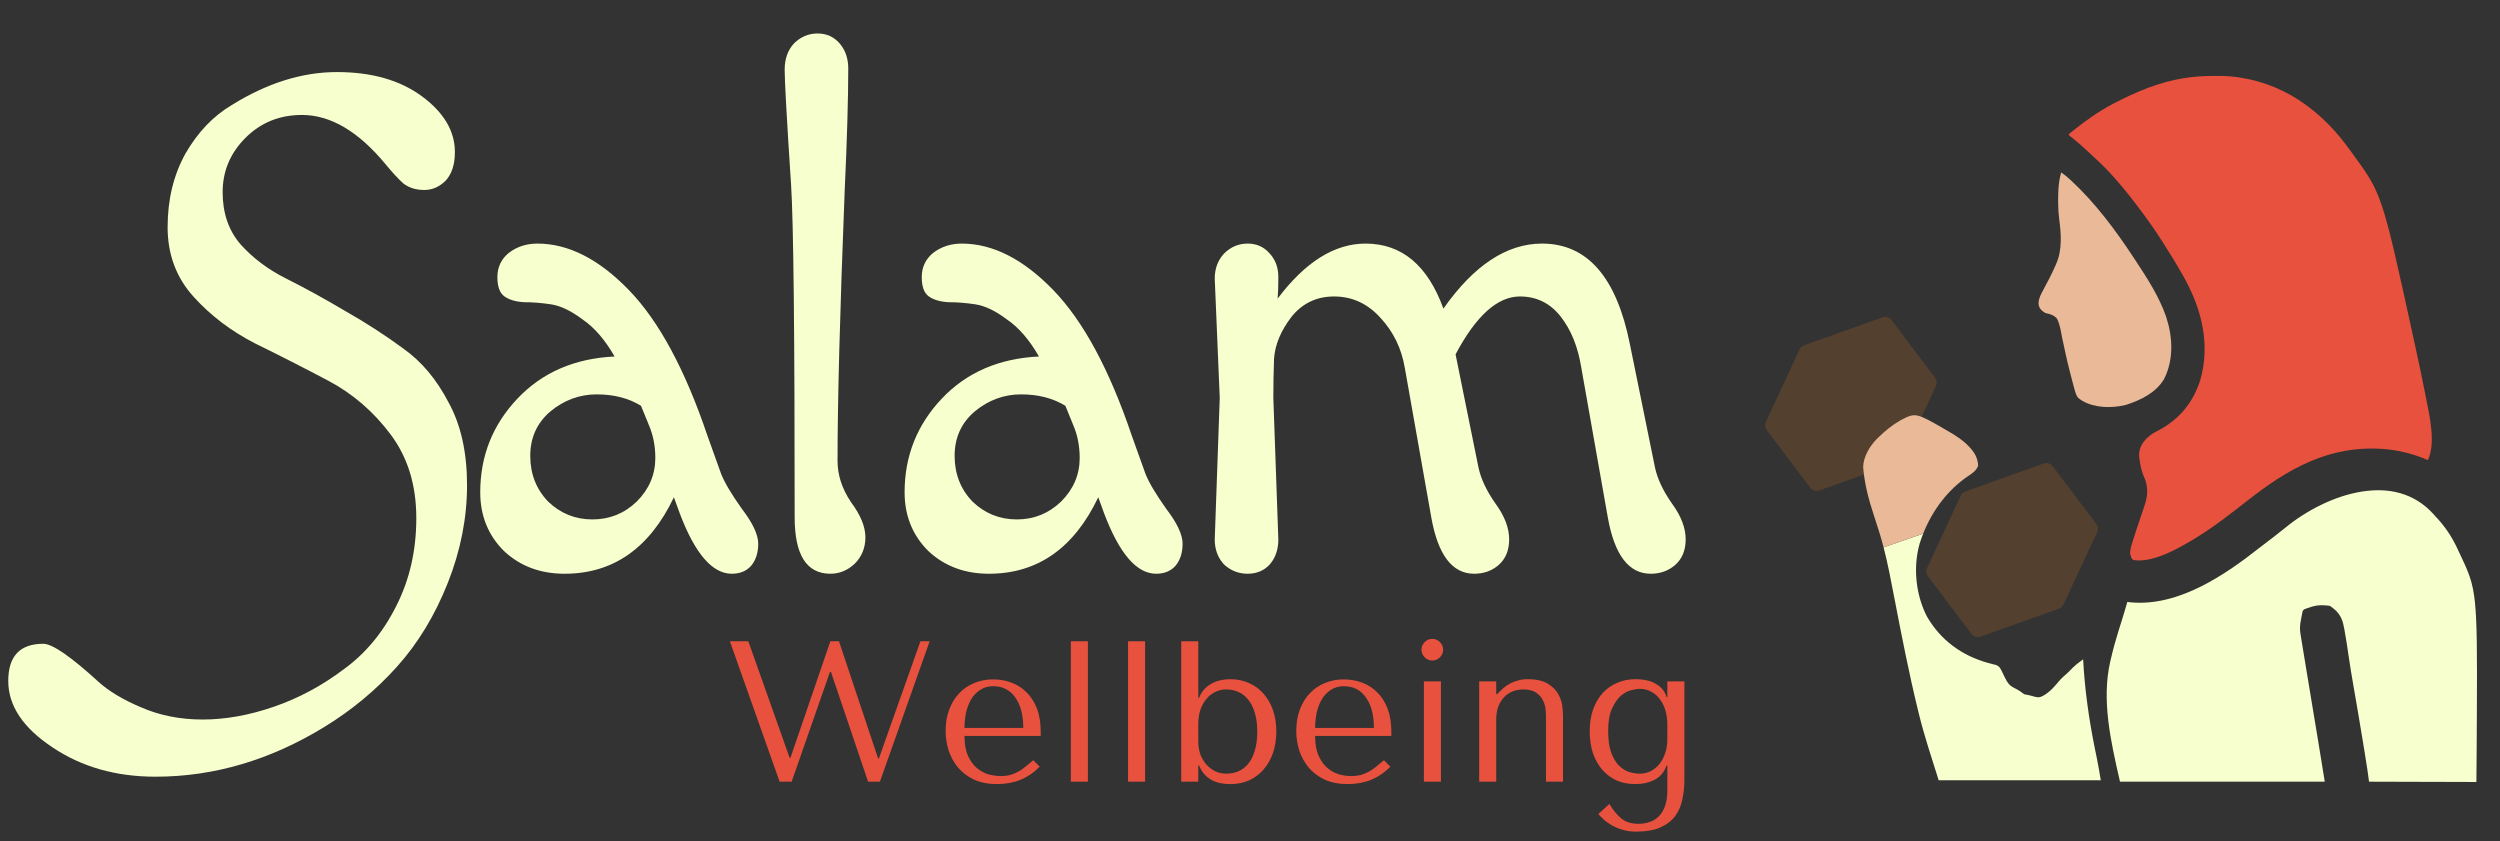
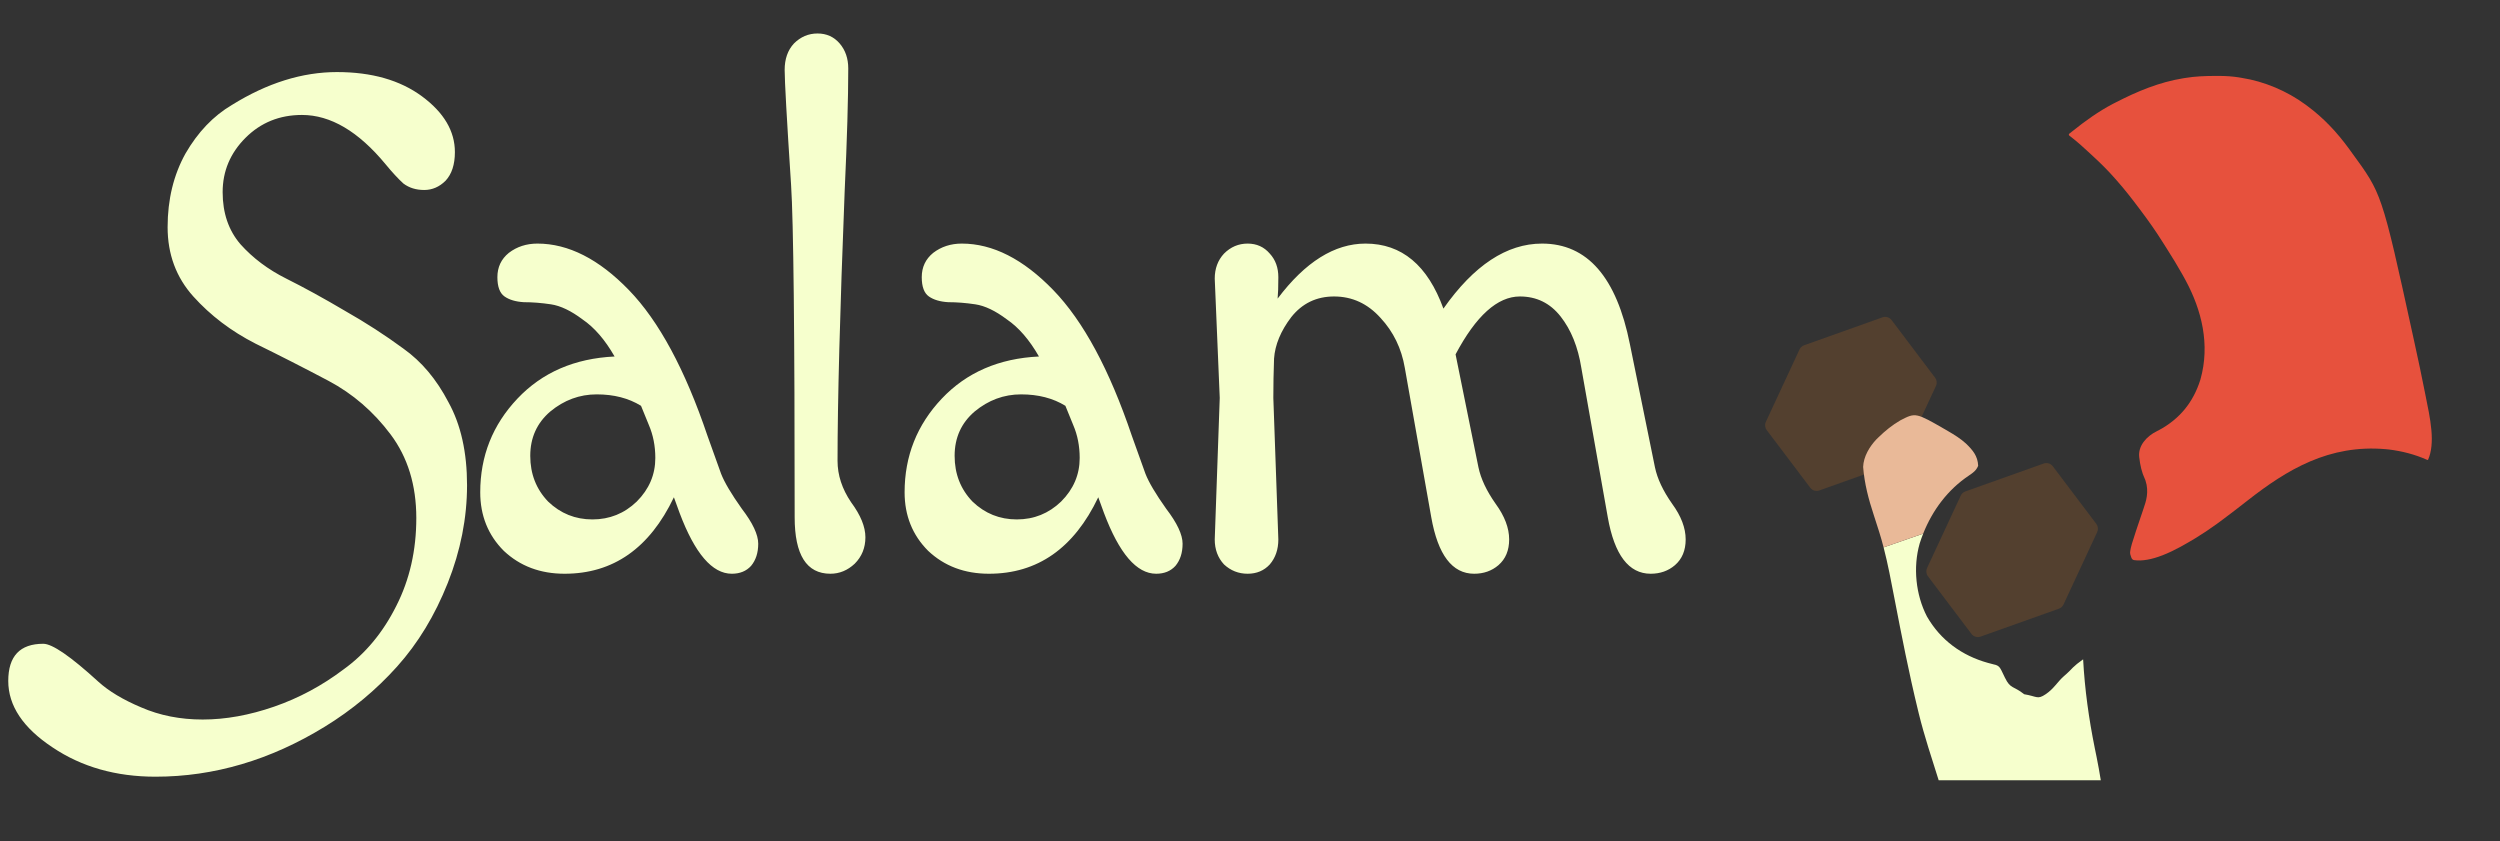
<svg xmlns="http://www.w3.org/2000/svg" width="327" height="110" viewBox="0 0 327 110" fill="none">
  <rect x="0" y="0" width="327" height="110" fill="#333333" stroke="none" />
  <g clip-path="url(#clip0_221_6036)">
    <path d="M50.434 21.485C46.882 17.186 43.236 15.036 39.497 15.036C36.568 15.036 34.107 16.033 32.113 18.027C30.119 20.021 29.122 22.389 29.122 25.131C29.122 27.873 29.901 30.147 31.459 31.954C33.079 33.761 35.073 35.257 37.441 36.441C39.809 37.625 42.364 39.027 45.105 40.647C47.847 42.205 50.402 43.856 52.77 45.601C55.138 47.284 57.101 49.621 58.659 52.612C60.279 55.541 61.089 59.155 61.089 63.455C61.089 67.754 60.248 72.023 58.566 76.26C56.883 80.498 54.671 84.143 51.929 87.197C49.187 90.25 46.04 92.867 42.488 95.048C35.384 99.41 28 101.592 20.335 101.592C15.163 101.592 10.676 100.314 6.875 97.759C3.012 95.204 1.08 92.306 1.08 89.066C1.08 85.826 2.607 84.206 5.66 84.206C6.844 84.206 9.243 85.857 12.857 89.16C14.228 90.406 16.098 91.528 18.466 92.525C20.896 93.584 23.576 94.114 26.504 94.114C29.496 94.114 32.611 93.553 35.852 92.431C39.092 91.309 42.114 89.689 44.919 87.571C47.785 85.514 50.091 82.741 51.836 79.251C53.58 75.824 54.453 71.992 54.453 67.754C54.453 63.455 53.331 59.809 51.088 56.818C48.844 53.827 46.134 51.49 42.956 49.807C39.778 48.125 36.599 46.505 33.421 44.947C30.243 43.327 27.533 41.27 25.289 38.778C23.046 36.285 21.924 33.263 21.924 29.711C21.924 26.097 22.703 22.887 24.261 20.083C25.881 17.279 27.907 15.16 30.337 13.727C34.948 10.861 39.528 9.427 44.077 9.427C48.626 9.427 52.334 10.487 55.201 12.605C58.067 14.724 59.5 17.154 59.5 19.896C59.5 21.516 59.095 22.763 58.285 23.635C57.475 24.445 56.54 24.85 55.481 24.85C54.422 24.85 53.518 24.57 52.77 24.009C52.085 23.386 51.306 22.545 50.434 21.485ZM94.315 61.959C94.751 63.081 95.655 64.607 97.026 66.539C98.459 68.409 99.176 69.935 99.176 71.119C99.176 72.303 98.864 73.269 98.241 74.017C97.618 74.703 96.777 75.045 95.717 75.045C93.162 75.045 90.888 72.397 88.894 67.1L88.146 65.044C84.968 71.711 80.201 75.045 73.845 75.045C70.667 75.045 68.018 74.048 65.9 72.054C63.843 69.998 62.815 67.443 62.815 64.389C62.815 59.653 64.435 55.572 67.676 52.144C70.916 48.717 75.153 46.879 80.388 46.63C79.142 44.448 77.74 42.828 76.182 41.769C74.686 40.647 73.315 39.993 72.069 39.806C70.823 39.619 69.638 39.526 68.517 39.526C67.457 39.463 66.616 39.214 65.993 38.778C65.37 38.342 65.058 37.5 65.058 36.254C65.058 34.945 65.557 33.886 66.554 33.076C67.613 32.266 68.86 31.861 70.293 31.861C74.343 31.861 78.332 33.886 82.257 37.937C86.183 41.987 89.611 48.343 92.539 57.005L94.315 61.959ZM78.051 51.584C75.808 51.584 73.782 52.331 71.975 53.827C70.231 55.322 69.358 57.254 69.358 59.622C69.358 61.99 70.137 63.984 71.695 65.605C73.315 67.162 75.247 67.941 77.49 67.941C79.734 67.941 81.665 67.162 83.285 65.605C84.906 63.984 85.716 62.084 85.716 59.903C85.716 58.345 85.435 56.911 84.875 55.603C84.314 54.232 83.971 53.391 83.846 53.079C82.226 52.082 80.294 51.584 78.051 51.584ZM103.942 67.661C103.942 43.42 103.786 28.932 103.474 24.196C102.913 15.597 102.633 10.58 102.633 9.147C102.633 7.714 103.038 6.561 103.848 5.688C104.721 4.816 105.749 4.38 106.933 4.38C108.117 4.38 109.083 4.816 109.83 5.688C110.578 6.561 110.952 7.651 110.952 8.96C110.952 12.886 110.796 18.214 110.485 24.944C109.862 40.772 109.55 52.549 109.55 60.276C109.55 62.146 110.142 63.953 111.326 65.698C112.572 67.38 113.195 68.907 113.195 70.278C113.195 71.649 112.728 72.802 111.793 73.737C110.859 74.609 109.799 75.045 108.615 75.045C105.499 75.045 103.942 72.584 103.942 67.661ZM149.822 61.959C150.258 63.081 151.162 64.607 152.533 66.539C153.966 68.409 154.683 69.935 154.683 71.119C154.683 72.303 154.371 73.269 153.748 74.017C153.125 74.703 152.284 75.045 151.224 75.045C148.669 75.045 146.395 72.397 144.401 67.1L143.653 65.044C140.475 71.711 135.708 75.045 129.352 75.045C126.174 75.045 123.525 74.048 121.406 72.054C119.35 69.998 118.322 67.443 118.322 64.389C118.322 59.653 119.942 55.572 123.182 52.144C126.423 48.717 130.66 46.879 135.895 46.63C134.648 44.448 133.246 42.828 131.688 41.769C130.193 40.647 128.822 39.993 127.576 39.806C126.329 39.619 125.145 39.526 124.024 39.526C122.964 39.463 122.123 39.214 121.5 38.778C120.877 38.342 120.565 37.5 120.565 36.254C120.565 34.945 121.064 33.886 122.061 33.076C123.12 32.266 124.366 31.861 125.8 31.861C129.85 31.861 133.838 33.886 137.764 37.937C141.69 41.987 145.117 48.343 148.046 57.005L149.822 61.959ZM133.558 51.584C131.315 51.584 129.289 52.331 127.482 53.827C125.737 55.322 124.865 57.254 124.865 59.622C124.865 61.99 125.644 63.984 127.202 65.605C128.822 67.162 130.754 67.941 132.997 67.941C135.24 67.941 137.172 67.162 138.792 65.605C140.413 63.984 141.223 62.084 141.223 59.903C141.223 58.345 140.942 56.911 140.381 55.603C139.821 54.232 139.478 53.391 139.353 53.079C137.733 52.082 135.801 51.584 133.558 51.584ZM159.542 52.051L158.888 36.441C158.888 35.132 159.293 34.042 160.103 33.169C160.975 32.297 162.003 31.861 163.187 31.861C164.371 31.861 165.337 32.297 166.085 33.169C166.833 33.98 167.207 35.008 167.207 36.254C167.207 37.5 167.175 38.435 167.113 39.058C170.727 34.26 174.56 31.861 178.61 31.861C183.346 31.861 186.742 34.696 188.799 40.367C192.787 34.696 197.087 31.861 201.698 31.861C207.618 31.861 211.45 36.254 213.195 45.04L216.467 61.118C216.778 62.613 217.526 64.202 218.71 65.885C219.894 67.505 220.486 69.063 220.486 70.558C220.486 71.992 220.019 73.113 219.084 73.924C218.212 74.671 217.152 75.045 215.906 75.045C213.039 75.045 211.17 72.584 210.298 67.661L206.839 48.125C206.403 45.383 205.499 43.14 204.128 41.395C202.757 39.65 200.981 38.778 198.8 38.778C195.872 38.778 193.067 41.301 190.388 46.349L193.379 61.118C193.691 62.613 194.438 64.202 195.622 65.885C196.806 67.505 197.398 69.063 197.398 70.558C197.398 71.992 196.931 73.113 195.996 73.924C195.124 74.671 194.064 75.045 192.818 75.045C189.952 75.045 188.082 72.584 187.21 67.661L183.751 48.125C183.315 45.57 182.256 43.389 180.573 41.582C178.891 39.712 176.865 38.778 174.498 38.778C172.192 38.778 170.322 39.681 168.889 41.489C167.518 43.296 166.77 45.103 166.646 46.91C166.583 48.655 166.552 50.368 166.552 52.051L167.207 70.558C167.207 71.867 166.833 72.958 166.085 73.83C165.337 74.64 164.371 75.045 163.187 75.045C162.003 75.045 160.975 74.64 160.103 73.83C159.293 72.958 158.888 71.867 158.888 70.558L159.542 52.051Z" fill="#F6FFCD" />
-     <path d="M95.467 83.879H97.881L103.285 99.122H103.39L108.611 83.879H109.74L114.856 99.201H114.961L120.392 83.879H121.599L115.092 102.245H113.544L108.69 87.893H108.559L103.548 102.245H101.974L95.467 83.879ZM136.125 96.263H126.155C126.155 97.33 126.313 98.204 126.627 98.886C126.942 99.569 127.336 100.102 127.808 100.487C128.28 100.872 128.788 101.143 129.33 101.3C129.89 101.44 130.414 101.51 130.904 101.51C131.341 101.51 131.735 101.466 132.085 101.379C132.452 101.274 132.802 101.134 133.134 100.959C133.467 100.784 133.79 100.565 134.105 100.303C134.437 100.041 134.787 99.752 135.154 99.437L135.994 100.277C135.294 101.011 134.472 101.58 133.528 101.982C132.583 102.367 131.551 102.559 130.432 102.559C129.277 102.559 128.272 102.367 127.415 101.982C126.575 101.58 125.875 101.055 125.316 100.408C124.773 99.743 124.362 99 124.082 98.178C123.82 97.338 123.689 96.481 123.689 95.607C123.689 94.557 123.846 93.621 124.161 92.799C124.476 91.96 124.913 91.251 125.473 90.674C126.033 90.079 126.689 89.633 127.441 89.336C128.193 89.021 129.015 88.864 129.907 88.864C130.747 88.864 131.542 89.004 132.295 89.284C133.047 89.563 133.703 89.983 134.262 90.543C134.84 91.103 135.294 91.811 135.627 92.668C135.959 93.525 136.125 94.54 136.125 95.712V96.263ZM126.155 95.213H133.843C133.843 93.516 133.493 92.187 132.793 91.225C132.111 90.246 131.149 89.756 129.907 89.756C129.26 89.756 128.7 89.913 128.228 90.228C127.756 90.525 127.362 90.928 127.047 91.435C126.75 91.942 126.522 92.528 126.365 93.193C126.225 93.84 126.155 94.513 126.155 95.213ZM142.297 83.879V102.245H140.066V83.879H142.297ZM149.778 83.879V102.245H147.548V83.879H149.778ZM154.505 83.879H156.735V91.278H156.84C157.015 90.823 157.242 90.447 157.522 90.149C157.82 89.835 158.152 89.581 158.519 89.388C158.887 89.196 159.271 89.056 159.674 88.969C160.093 88.881 160.513 88.838 160.933 88.838C161.808 88.838 162.612 89.004 163.347 89.336C164.081 89.651 164.711 90.106 165.236 90.7C165.778 91.295 166.198 92.012 166.495 92.852C166.793 93.691 166.941 94.627 166.941 95.659C166.941 96.709 166.793 97.662 166.495 98.519C166.198 99.359 165.778 100.084 165.236 100.697C164.711 101.291 164.081 101.755 163.347 102.087C162.612 102.402 161.808 102.559 160.933 102.559C158.852 102.559 157.487 101.746 156.84 100.119H156.735V102.245H154.505V83.879ZM156.735 96.997C156.735 97.575 156.823 98.125 156.997 98.65C157.19 99.157 157.452 99.603 157.785 99.988C158.117 100.356 158.502 100.653 158.939 100.88C159.394 101.09 159.875 101.195 160.382 101.195C160.924 101.195 161.44 101.099 161.93 100.907C162.437 100.697 162.875 100.373 163.242 99.936C163.609 99.499 163.898 98.93 164.108 98.23C164.335 97.531 164.449 96.691 164.449 95.712C164.449 94.715 164.335 93.866 164.108 93.167C163.898 92.467 163.6 91.898 163.216 91.461C162.848 91.007 162.42 90.683 161.93 90.49C161.44 90.281 160.924 90.176 160.382 90.176C159.892 90.176 159.429 90.281 158.992 90.49C158.554 90.683 158.169 90.98 157.837 91.382C157.505 91.767 157.234 92.24 157.024 92.799C156.831 93.359 156.735 93.998 156.735 94.715V96.997ZM181.989 96.263H172.019C172.019 97.33 172.176 98.204 172.491 98.886C172.806 99.569 173.199 100.102 173.671 100.487C174.144 100.872 174.651 101.143 175.193 101.3C175.753 101.44 176.278 101.51 176.767 101.51C177.205 101.51 177.598 101.466 177.948 101.379C178.315 101.274 178.665 101.134 178.998 100.959C179.33 100.784 179.653 100.565 179.968 100.303C180.301 100.041 180.65 99.752 181.018 99.437L181.857 100.277C181.158 101.011 180.336 101.58 179.391 101.982C178.447 102.367 177.415 102.559 176.295 102.559C175.141 102.559 174.135 102.367 173.278 101.982C172.438 101.58 171.739 101.055 171.179 100.408C170.637 99.743 170.226 99 169.946 98.178C169.683 97.338 169.552 96.481 169.552 95.607C169.552 94.557 169.71 93.621 170.025 92.799C170.339 91.96 170.777 91.251 171.336 90.674C171.896 90.079 172.552 89.633 173.304 89.336C174.056 89.021 174.878 88.864 175.77 88.864C176.61 88.864 177.406 89.004 178.158 89.284C178.91 89.563 179.566 89.983 180.126 90.543C180.703 91.103 181.158 91.811 181.49 92.668C181.822 93.525 181.989 94.54 181.989 95.712V96.263ZM172.019 95.213H179.706C179.706 93.516 179.356 92.187 178.656 91.225C177.974 90.246 177.012 89.756 175.77 89.756C175.123 89.756 174.564 89.913 174.091 90.228C173.619 90.525 173.225 90.928 172.911 91.435C172.613 91.942 172.386 92.528 172.228 93.193C172.089 93.84 172.019 94.513 172.019 95.213ZM186.245 89.126H188.475V102.245H186.245V89.126ZM185.93 84.981C185.93 84.596 186.07 84.264 186.35 83.984C186.63 83.704 186.962 83.564 187.347 83.564C187.731 83.564 188.064 83.704 188.344 83.984C188.624 84.264 188.763 84.596 188.763 84.981C188.763 85.365 188.624 85.698 188.344 85.978C188.064 86.258 187.731 86.397 187.347 86.397C186.962 86.397 186.63 86.258 186.35 85.978C186.07 85.698 185.93 85.365 185.93 84.981ZM204.443 102.245H202.213V93.613C202.213 93.438 202.195 93.158 202.16 92.773C202.125 92.388 202.012 92.004 201.819 91.619C201.644 91.234 201.356 90.901 200.954 90.622C200.551 90.324 199.983 90.176 199.248 90.176C198.793 90.176 198.347 90.254 197.91 90.412C197.49 90.569 197.114 90.814 196.782 91.146C196.45 91.479 196.187 91.89 195.995 92.379C195.802 92.869 195.706 93.455 195.706 94.137V102.245H193.476V89.126H195.706V90.805H195.811L196.231 90.385C196.843 89.773 197.464 89.362 198.094 89.152C198.723 88.925 199.292 88.82 199.799 88.838C200.954 88.838 201.846 89.039 202.475 89.441C203.105 89.826 203.56 90.289 203.84 90.832C204.137 91.356 204.312 91.898 204.364 92.458C204.417 93.001 204.443 93.429 204.443 93.744V102.245ZM218.088 103.347V100.146H217.983C217.685 100.985 217.169 101.597 216.435 101.982C215.718 102.367 214.869 102.559 213.89 102.559C212.998 102.559 212.184 102.402 211.45 102.087C210.733 101.755 210.112 101.291 209.587 100.697C209.062 100.084 208.651 99.359 208.354 98.519C208.074 97.662 207.934 96.709 207.934 95.659C207.934 94.627 208.074 93.691 208.354 92.852C208.651 92.012 209.062 91.295 209.587 90.7C210.112 90.106 210.741 89.651 211.476 89.336C212.211 89.004 213.024 88.838 213.916 88.838C215.035 88.838 215.936 89.047 216.618 89.467C217.318 89.87 217.773 90.438 217.983 91.173H218.088V89.126H220.318V102.008C220.318 102.883 220.23 103.723 220.055 104.527C219.898 105.349 219.592 106.075 219.137 106.705C218.682 107.335 218.044 107.833 217.222 108.2C216.4 108.585 215.324 108.778 213.995 108.778C213.278 108.778 212.639 108.681 212.079 108.489C211.52 108.314 211.039 108.095 210.636 107.833C210.234 107.588 209.902 107.335 209.639 107.072C209.377 106.827 209.185 106.626 209.062 106.469L210.505 105.157C210.978 105.944 211.493 106.574 212.053 107.046C212.63 107.518 213.383 107.754 214.31 107.754C214.834 107.754 215.324 107.676 215.779 107.518C216.251 107.361 216.653 107.107 216.986 106.757C217.336 106.408 217.607 105.953 217.799 105.393C217.992 104.833 218.088 104.151 218.088 103.347ZM218.088 96.656V94.715C218.088 94.12 218.009 93.543 217.852 92.983C217.694 92.423 217.458 91.933 217.143 91.514C216.846 91.076 216.47 90.735 216.015 90.49C215.56 90.228 215.044 90.097 214.467 90.097C214.205 90.097 213.837 90.158 213.365 90.281C212.91 90.385 212.456 90.63 212.001 91.015C211.563 91.4 211.179 91.96 210.846 92.694C210.514 93.412 210.348 94.382 210.348 95.607C210.348 96.761 210.479 97.706 210.741 98.44C211.021 99.175 211.362 99.743 211.765 100.146C212.184 100.548 212.63 100.828 213.103 100.985C213.592 101.125 214.047 101.195 214.467 101.195C214.939 101.195 215.394 101.099 215.831 100.907C216.269 100.697 216.653 100.399 216.986 100.014C217.318 99.63 217.58 99.157 217.773 98.598C217.983 98.038 218.088 97.391 218.088 96.656Z" fill="#F6543E" fill-opacity="0.92" />
    <path d="M289.662 9.931C288.34 9.939 287.123 9.989 285.927 10.182C285.922 10.183 285.917 10.184 285.913 10.185C285.746 10.211 285.733 10.212 285.577 10.236C282.444 10.748 279.598 11.919 276.637 13.448C276.635 13.449 276.633 13.45 276.631 13.451L276.628 13.453C276.548 13.494 276.445 13.546 276.365 13.586C274.519 14.556 272.743 15.817 271.047 17.184L271.043 17.187L271.041 17.189L271.037 17.192C271.033 17.195 271.03 17.198 271.026 17.201L270.661 17.488C270.587 17.549 270.579 17.668 270.671 17.741C270.737 17.793 270.804 17.845 270.87 17.896L270.875 17.9C271.688 18.531 272.44 19.195 273.165 19.878C273.373 20.073 273.585 20.268 273.802 20.467C273.803 20.468 273.804 20.469 273.804 20.469C274.804 21.387 275.763 22.341 276.68 23.39C276.734 23.45 276.794 23.518 276.856 23.589C277.931 24.804 278.909 26.066 279.848 27.32L280.059 27.601C280.061 27.604 280.063 27.606 280.065 27.608L280.068 27.613C281.029 28.892 281.957 30.202 282.824 31.586L282.825 31.587C283.025 31.906 283.228 32.224 283.439 32.555L283.445 32.565C284.132 33.646 284.811 34.751 285.451 35.894L285.724 36.386L285.728 36.394C285.754 36.441 285.781 36.49 285.81 36.543C285.839 36.596 285.871 36.656 285.905 36.717C285.905 36.718 285.906 36.719 285.906 36.72C287.954 40.534 289.116 45.045 287.815 49.642L287.809 49.662C287.808 49.666 287.807 49.669 287.806 49.672L287.8 49.692L287.798 49.697C286.87 52.624 285.108 54.802 282.375 56.269C282.372 56.27 282.37 56.272 282.368 56.273L282.355 56.279L282.349 56.283L282.155 56.379L282.15 56.382C280.692 57.092 279.654 58.363 279.808 59.772C279.923 60.834 280.148 61.804 280.547 62.649L280.548 62.65L280.582 62.722L280.604 62.777L280.629 62.853C281.13 64.354 280.673 65.659 280.395 66.457C280.365 66.547 280.33 66.657 280.295 66.76C280.183 67.096 280.069 67.428 279.959 67.754L279.387 69.451C278.909 70.884 278.701 71.588 278.635 72.072C278.609 72.268 278.61 72.367 278.639 72.502C278.664 72.612 278.709 72.748 278.788 72.957C278.849 73.116 278.976 73.242 279.144 73.265C280.194 73.414 281.448 73.178 282.856 72.632C284.405 72.032 285.923 71.145 287.269 70.329C288.219 69.741 289.139 69.127 290.034 68.475L290.416 68.193L290.364 68.238C290.382 68.22 290.401 68.204 290.421 68.189L290.798 67.909C291.861 67.117 292.915 66.304 293.966 65.48C299.16 61.407 304.663 58.101 312.068 58.753L312.422 58.787L312.433 58.788L312.452 58.791L312.465 58.792C314.209 59.009 315.872 59.438 317.49 60.156C317.532 60.174 317.582 60.155 317.601 60.113C318.054 59.081 318.158 57.786 318.026 56.257C317.892 54.722 317.547 53.181 317.238 51.623C317.238 51.621 317.237 51.618 317.236 51.615C317.217 51.517 317.2 51.43 317.181 51.339C317.181 51.339 317.182 51.339 317.182 51.339C317.182 51.338 317.182 51.338 317.182 51.338C317.182 51.334 317.181 51.331 317.18 51.328C317.18 51.327 317.18 51.327 317.18 51.327C317.18 51.328 317.179 51.327 317.179 51.327C316.758 49.176 316.298 47.029 315.825 44.871L315.82 44.847C315.754 44.54 315.689 44.239 315.622 43.939C315.622 43.939 315.622 43.939 315.622 43.939C315.623 43.938 315.623 43.938 315.623 43.938C315.622 43.937 315.621 43.936 315.621 43.935C313.536 34.39 312.527 29.786 311.514 26.807C310.557 23.991 309.632 22.717 307.49 19.792C307.487 19.789 307.485 19.785 307.483 19.782L307.479 19.776C307.355 19.603 307.353 19.601 307.232 19.433C305.666 17.296 303.927 15.435 301.863 13.911C301.863 13.91 301.862 13.91 301.862 13.911C301.862 13.911 301.862 13.911 301.862 13.911L301.857 13.907C301.857 13.907 301.857 13.907 301.857 13.907C301.858 13.906 301.858 13.906 301.857 13.906C301.854 13.904 301.85 13.902 301.846 13.899C301.75 13.827 301.652 13.753 301.552 13.677C299.123 11.898 296.167 10.646 293.218 10.187L293.21 10.186C293.201 10.185 293.193 10.183 293.185 10.182L293.177 10.18C293.058 10.159 292.943 10.14 292.826 10.121C292.826 10.121 292.826 10.121 292.826 10.121C292.826 10.12 292.826 10.12 292.826 10.12C291.998 9.989 291.174 9.937 290.295 9.93L289.662 9.931Z" fill="#F6543E" fill-opacity="0.92" />
-     <path d="M318.314 67.265C315.776 64.458 312.437 63.733 308.889 64.305C305.281 64.886 301.606 66.808 298.865 69.07C298.863 69.072 298.86 69.074 298.858 69.075C298.363 69.482 297.863 69.875 297.36 70.258L296.854 70.64C296.4 70.98 295.952 71.322 295.51 71.671C295.51 71.671 295.509 71.672 295.508 71.672C293.369 73.355 290.758 75.274 287.918 76.696C285.085 78.114 281.871 79.115 278.56 78.774L278.501 78.768C278.487 78.767 278.473 78.764 278.459 78.762L278.401 78.751L278.399 78.751C278.352 78.741 278.304 78.731 278.257 78.721C278.129 79.195 277.991 79.664 277.845 80.132C277.801 80.274 277.757 80.415 277.714 80.556C277.671 80.697 277.629 80.834 277.586 80.973L277.585 80.974C277.584 80.978 277.583 80.982 277.582 80.986L277.09 82.559C276.71 83.779 276.375 84.995 276.091 86.231C276.09 86.235 276.089 86.239 276.088 86.244C276.06 86.361 276.034 86.476 276.003 86.608C274.893 91.586 276.043 96.82 277.296 102.24H304.075C304.064 102.159 304.052 102.077 304.039 101.995C304.038 101.993 304.038 101.99 304.037 101.988L304.036 101.983L304.036 101.979C304.02 101.878 304.002 101.768 303.985 101.657L303.985 101.656C303.929 101.309 303.873 100.966 303.816 100.625L303.814 100.613L303.813 100.609C303.772 100.351 303.737 100.136 303.694 99.868C303.694 99.866 303.694 99.863 303.694 99.861C303.596 99.249 303.495 98.638 303.394 98.026L303.393 98.021L303.392 98.018C303.369 97.871 303.345 97.724 303.32 97.575C303.296 97.428 303.272 97.278 303.248 97.129C303.093 96.178 302.934 95.226 302.776 94.274C302.53 92.795 302.286 91.317 302.041 89.838C302.041 89.835 302.041 89.832 302.041 89.83C301.966 89.383 301.888 88.911 301.814 88.469L301.814 88.469C301.814 88.468 301.814 88.467 301.813 88.467C301.649 87.47 301.484 86.473 301.321 85.475L301.321 85.474L301.321 85.474L301.32 85.472C301.299 85.338 301.277 85.204 301.254 85.068C301.232 84.933 301.209 84.794 301.186 84.655C301.186 84.653 301.186 84.65 301.186 84.648C301.133 84.322 301.078 83.991 301.025 83.661L301.025 83.66C301.006 83.545 301.003 83.533 300.98 83.4L300.981 83.4C300.981 83.396 300.98 83.393 300.979 83.39L300.979 83.39C300.978 83.385 300.977 83.379 300.976 83.374L300.977 83.372C300.907 82.948 300.833 82.525 300.838 82.091C300.843 81.758 300.894 81.436 300.954 81.119L301.014 80.803L301.163 80.034C301.193 79.879 301.293 79.749 301.432 79.681L301.494 79.655L302.238 79.404L302.243 79.403L302.366 79.363L302.374 79.361L302.626 79.29C303.201 79.147 303.697 79.144 304.221 79.19L304.599 79.224C304.668 79.23 304.734 79.25 304.795 79.283L304.853 79.32L305.157 79.545C306.297 80.387 306.489 81.508 306.603 82.128C306.622 82.228 306.64 82.321 306.659 82.414L306.664 82.442L306.665 82.444C306.876 83.564 307.036 84.688 307.192 85.759C307.397 87.162 307.627 88.562 307.874 89.963C307.875 89.965 307.875 89.966 307.875 89.968C308.056 90.995 308.233 92.022 308.407 93.049V93.05L308.922 96.129L308.923 96.13C308.946 96.273 308.969 96.41 308.993 96.55L308.994 96.558C309.218 97.915 309.444 99.285 309.65 100.662C309.663 100.749 309.677 100.842 309.691 100.94C309.756 101.376 309.814 101.811 309.869 102.244L317.917 102.268C318.806 102.272 319.694 102.274 320.582 102.274H320.587C321.058 102.275 321.532 102.277 322.007 102.28C322.446 102.282 322.887 102.283 323.324 102.282H323.328C323.522 102.282 323.722 102.283 323.91 102.284L323.913 102.079L323.924 100.837V100.825L323.933 99.929C323.943 99.043 323.95 98.154 323.953 97.266V97.265L323.957 96.5V96.499L323.975 93.032C324.013 85.455 323.996 81.471 323.725 78.82C323.436 75.989 322.879 74.811 321.554 72.029C321.553 72.027 321.552 72.025 321.551 72.022C321.511 71.938 321.473 71.855 321.435 71.773L321.436 71.772C320.68 70.155 319.783 68.826 318.567 67.55L318.549 67.532C318.545 67.528 318.541 67.523 318.537 67.519L318.52 67.499L318.519 67.498L318.314 67.265Z" fill="#F6FFCD" />
-     <path d="M269.59 22.588C269.57 22.656 269.552 22.734 269.507 22.928L269.506 22.932C269.477 23.05 269.449 23.168 269.42 23.29C269.247 24.218 269.205 25.138 269.205 26.11V26.497C269.209 27.236 269.249 27.951 269.346 28.677V28.678C269.585 30.516 269.775 32.655 268.947 34.517C268.913 34.595 268.877 34.677 268.845 34.751C268.354 35.867 267.798 36.944 267.216 38.002C266.926 38.535 266.713 38.999 266.651 39.48C266.602 39.853 266.717 40.238 266.973 40.513C267.096 40.645 267.238 40.758 267.414 40.87C267.528 40.943 267.658 40.987 267.793 41.009L267.803 41.011L267.812 41.013C268.029 41.057 268.222 41.111 268.41 41.198C268.6 41.287 268.766 41.401 268.943 41.548C268.99 41.587 269.028 41.634 269.056 41.688C269.463 42.476 269.578 43.419 269.72 44.151C269.771 44.383 269.82 44.615 269.871 44.845L269.872 44.846C269.973 45.313 270.074 45.781 270.173 46.249C270.354 47.1 270.563 47.944 270.784 48.791C270.844 49.021 270.903 49.252 270.96 49.484C271.302 50.812 271.457 51.399 271.629 51.746C271.767 52.025 271.898 52.12 272.356 52.423C273.979 53.367 276.183 53.426 278.067 52.959C280.083 52.322 282.041 51.321 283.068 49.564C284.336 47.048 284.211 44.108 283.326 41.418C282.403 38.762 280.845 36.369 279.265 33.978L279.264 33.977C279.179 33.846 279.094 33.716 279.006 33.582C276.663 30.034 274.037 26.521 270.938 23.644C270.938 23.644 270.938 23.644 270.938 23.644C270.937 23.644 270.937 23.644 270.937 23.644C270.874 23.586 270.812 23.528 270.749 23.469C270.387 23.139 270.024 22.841 269.633 22.574C269.617 22.563 269.595 22.57 269.59 22.588Z" fill="#E9B998" />
    <path d="M235.977 45.161C235.712 45.256 235.497 45.452 235.378 45.707L230.972 55.18C230.808 55.531 230.852 55.944 231.086 56.253L236.777 63.792C237.053 64.159 237.536 64.303 237.969 64.149L248.22 60.496C248.484 60.402 248.7 60.206 248.819 59.951L253.225 50.478C253.388 50.127 253.345 49.714 253.111 49.405L247.42 41.865C247.144 41.499 246.661 41.354 246.228 41.509L235.977 45.161Z" fill="#53402F" />
    <path d="M251.553 69.798L246.375 71.596C246.946 73.796 247.36 76.032 247.792 78.268C248.734 83.146 249.683 88.018 250.86 92.844C250.901 93.01 250.941 93.177 250.982 93.349C251.705 96.298 252.67 99.162 253.579 102.061C260.576 102.061 267.574 102.061 274.784 102.061C274.617 101.046 274.446 100.042 274.238 99.036C274.186 98.78 274.133 98.523 274.081 98.267C274.054 98.136 274.028 98.004 274 97.868C273.218 94.002 272.687 90.182 272.473 86.24C272.302 86.368 272.131 86.496 271.959 86.624C271.864 86.695 271.769 86.766 271.671 86.84C271.308 87.129 270.994 87.452 270.674 87.788C270.441 88.023 270.2 88.236 269.949 88.451C269.112 89.188 268.658 90.075 267.574 90.805C266.483 91.54 266.468 91.089 264.759 90.805C263.334 89.667 262.981 90.158 262.244 88.638C262.205 88.554 262.164 88.472 262.122 88.385C262.01 88.155 261.899 87.925 261.788 87.696C261.592 87.327 261.467 87.115 261.068 86.976C260.912 86.938 260.912 86.938 260.753 86.898C260.636 86.866 260.519 86.836 260.398 86.804C260.273 86.771 260.148 86.74 260.019 86.705C256.632 85.763 253.827 83.746 252.045 80.637C250.576 77.803 250.209 74.193 251.088 71.106C251.228 70.663 251.383 70.227 251.553 69.798Z" fill="#F6FFCD" />
    <path d="M254.548 56.238C250.57 53.946 250.57 53.946 248.574 54.977C247.5 55.603 246.588 56.34 245.695 57.212C245.608 57.297 245.521 57.381 245.431 57.469C244.527 58.424 243.747 59.727 243.699 61.074C243.862 63.232 244.41 65.311 245.086 67.357C245.288 67.971 245.482 68.587 245.678 69.203C245.716 69.323 245.754 69.442 245.794 69.565C246.006 70.238 246.198 70.915 246.375 71.596L251.553 69.798C252.776 66.719 254.787 64.034 257.548 62.192C258.081 61.831 258.489 61.547 258.744 60.927C258.698 59.643 258.022 58.859 257.143 58.011C256.432 57.364 255.63 56.868 254.802 56.387C254.718 56.339 254.635 56.289 254.548 56.238Z" fill="#E9B998" />
    <path d="M257.064 64.281C256.799 64.376 256.583 64.572 256.465 64.827L252.059 74.3C251.895 74.651 251.939 75.064 252.173 75.373L257.864 82.912C258.14 83.279 258.623 83.423 259.056 83.269L269.306 79.617C269.571 79.522 269.787 79.326 269.906 79.071L274.312 69.598C274.475 69.247 274.432 68.834 274.198 68.525L268.507 60.985C268.231 60.619 267.748 60.475 267.315 60.629L257.064 64.281Z" fill="#53402F" />
  </g>
  <defs>
    <clipPath id="clip0_221_6036">
      <rect width="327" height="110" fill="white" />
    </clipPath>
  </defs>
</svg>